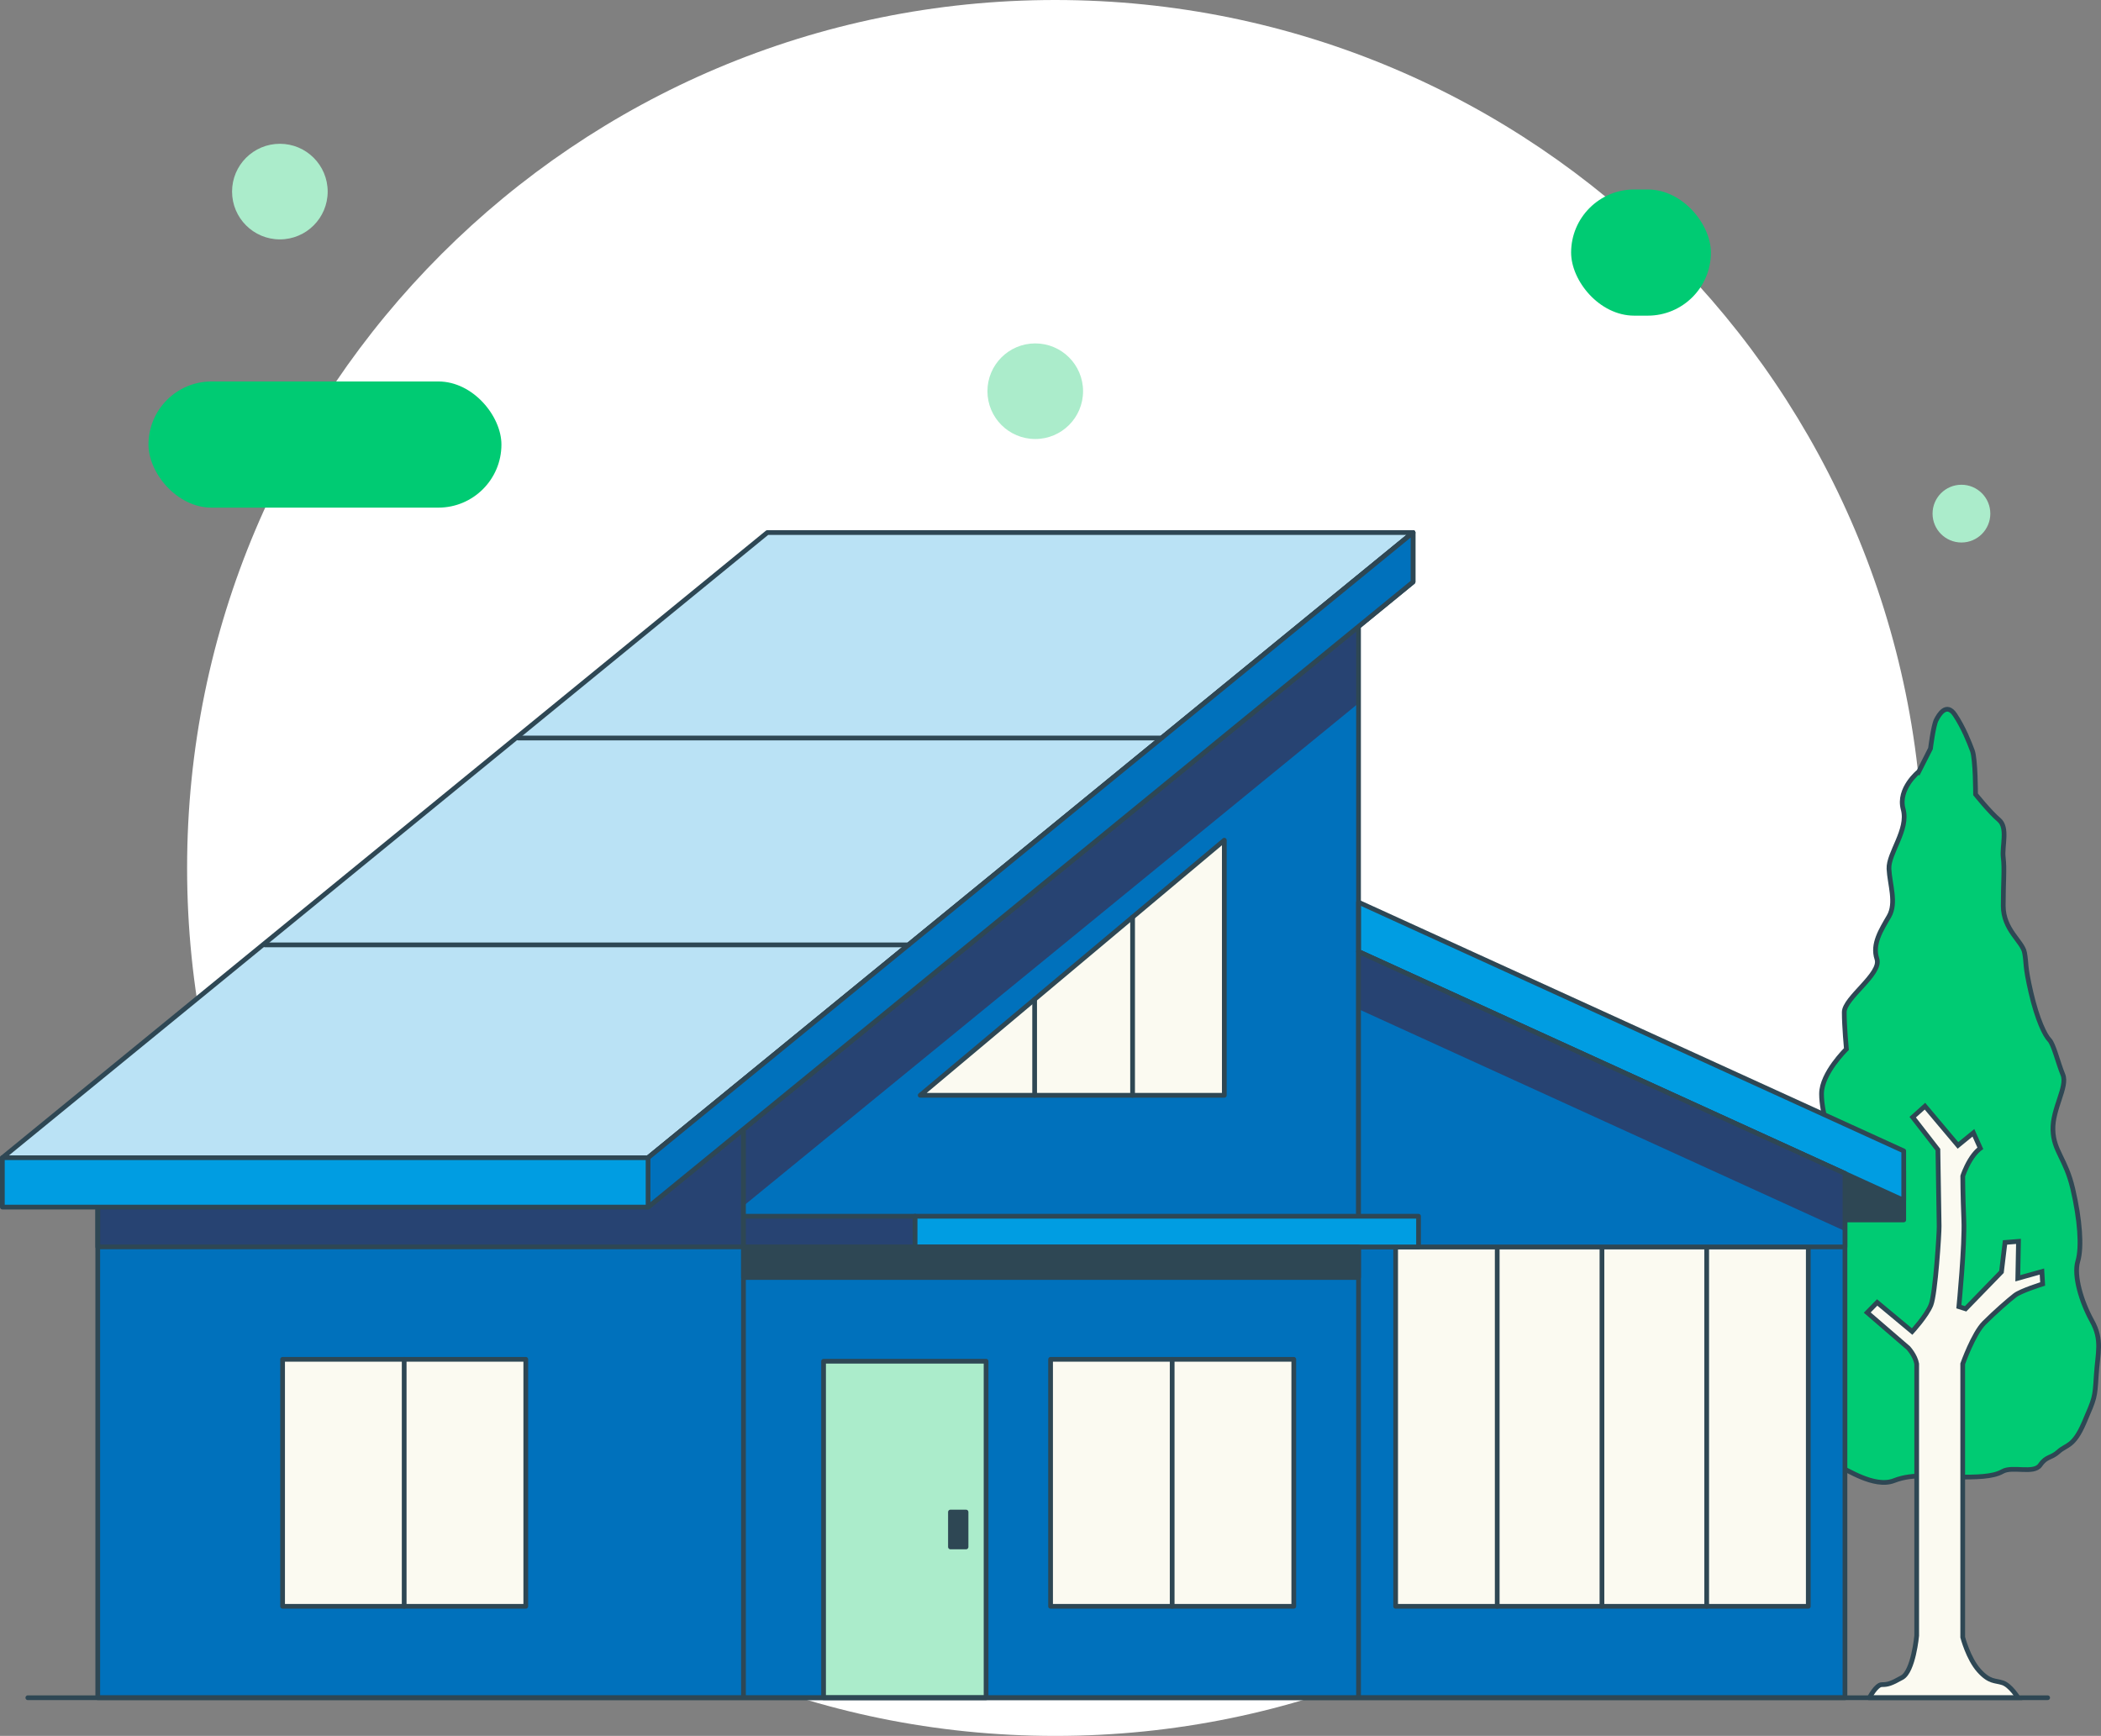
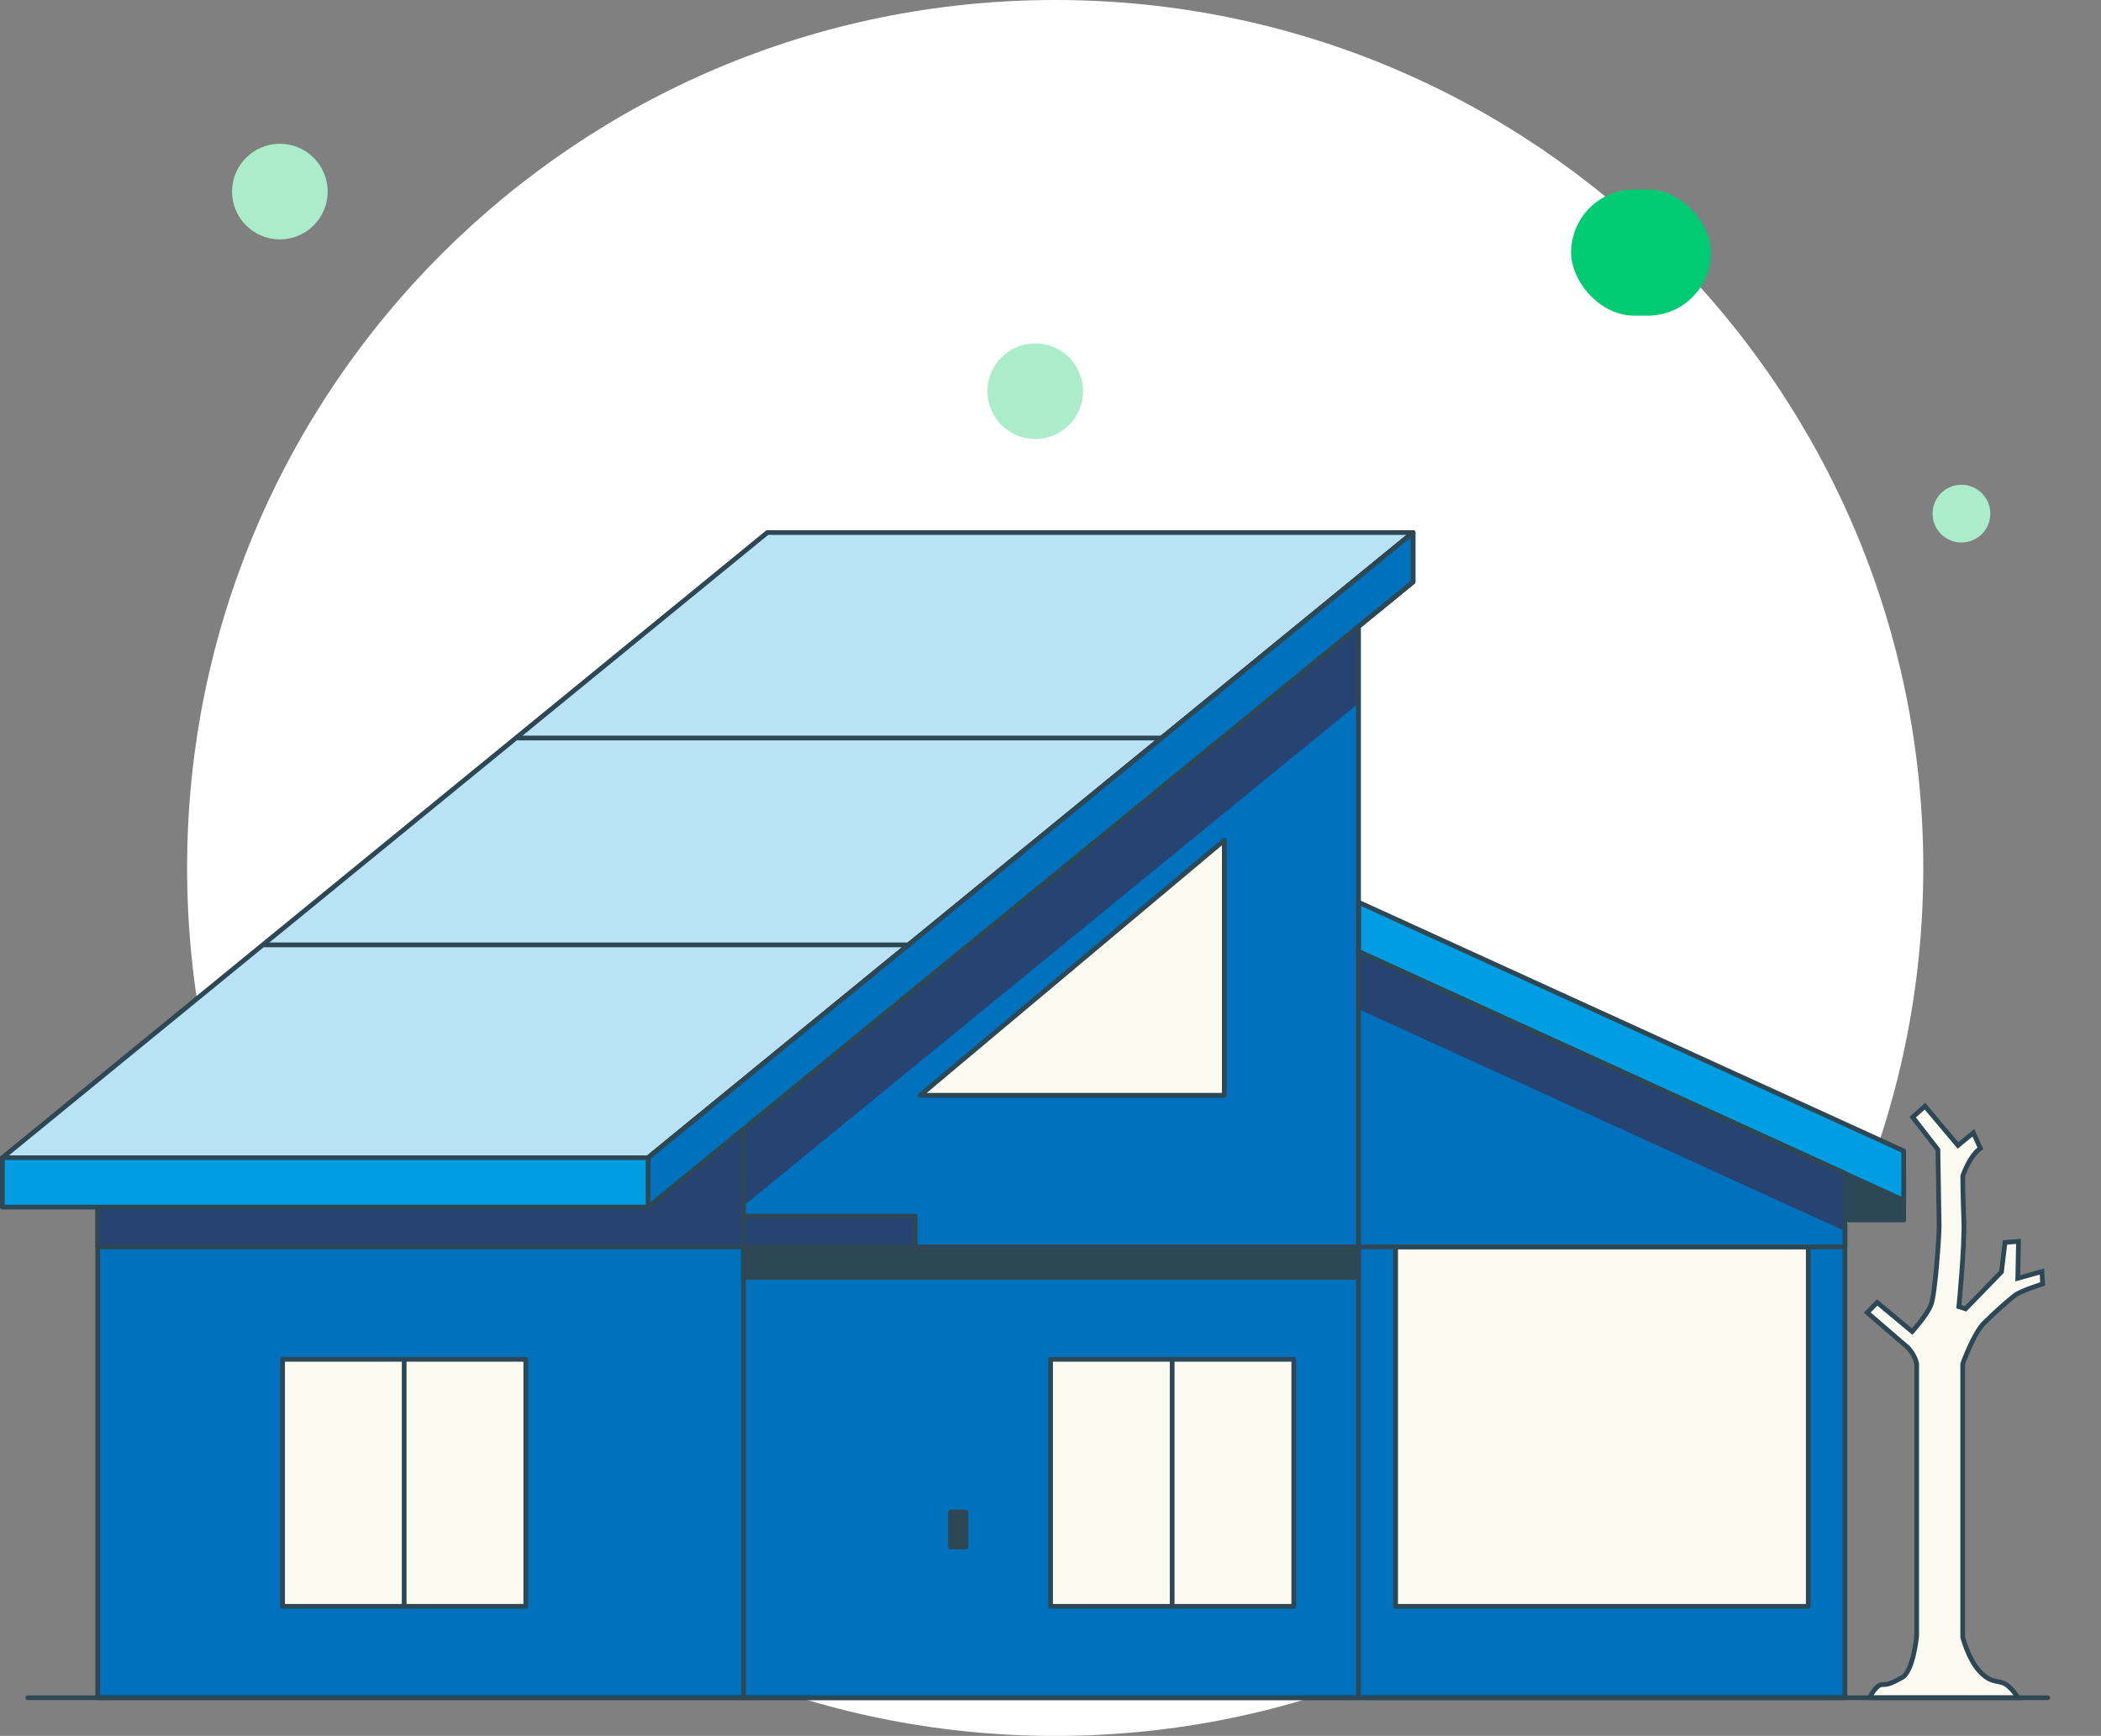
<svg xmlns="http://www.w3.org/2000/svg" id="b" data-name="Layer 2" width="767.2" height="633.982" viewBox="0 0 767.2 633.982">
  <rect x="0" y="0" width="767.2" height="633.982" fill="#808080" stroke="none" />
  <g id="c" data-name="lineart">
    <g>
      <path d="M385.311,0c175.069,0,316.991,141.922,316.991,316.991s-141.922,316.991-316.991,316.991S68.32,492.06,68.32,316.991,210.242,0,385.311,0h0Z" fill="#fff" fill-rule="evenodd" />
      <rect x="573.707" y="69.203" width="51.046" height="46.077" rx="23.039" ry="23.039" fill="#00cb73" />
      <path d="M102.197,52.514c9.641,0,17.457,7.816,17.457,17.457s-7.816,17.457-17.457,17.457-17.457-7.816-17.457-17.457,7.816-17.457,17.457-17.457h0Z" fill="#abeccb" fill-rule="evenodd" />
-       <rect x="54.213" y="139.317" width="128.888" height="46.077" rx="23.039" ry="23.039" fill="#00cb73" />
-       <path d="M700.667,281.789s-7.777,6.221-5.703,13.739c2.072,7.519-5.447,16.073-5.186,21.774.263,5.703,2.851,12.442,0,17.369-2.849,4.926-6.221,10.11-4.405,15.555,1.814,5.442-11.924,14.255-11.924,19.441s.779,13.48.779,13.48c0,0-9.077,8.817-9.077,16.334s3.63,14.778,1.556,19.183c-2.072,4.407-3.63,19.185-3.63,22.034s-5.449,23.336-7.265,25.669c-1.814,2.333-9.336,12.699-7.777,15.81,1.556,3.11,5.182,9.073,3.37,13.48-1.814,4.407-3.889,17.111-2.851,19.96,1.037,2.852,6.742,3.889,7.259,9.852.519,5.961,15.283,10.626,16.59,10.626s11.877,7.512,19.183,4.665c7.306-2.847,14.515-1.295,22.292-1.295s13.743,0,17.371-2.074c3.628-2.072,11.406,1.037,13.738-2.333,2.333-3.367,3.886-2.335,6.738-4.926,2.854-2.591,5.447-1.556,9.333-10.626,3.886-9.073,3.889-8.817,4.407-17.111.516-8.291,2.33-12.957-1.558-19.957-3.886-7-6.735-16.592-5.182-21.776,1.556-5.184.777-15.29-1.814-26.437-2.591-11.147-7-13.736-7.259-21.516-.258-7.777,5.445-15.811,3.63-20.218-1.816-4.41-3.372-11.145-4.926-12.703-1.556-1.556-4.412-7.261-6.744-17.369-2.333-10.108-1.554-10.368-2.333-14.515-.779-4.149-7.775-8.296-7.775-17.108s.519-13.48,0-17.629c-.521-4.147,1.812-10.889-1.558-13.738-3.368-2.849-8.554-9.331-8.554-9.331,0,0,0-12.832-1.166-15.944-1.166-3.112-3.239-8.423-6.35-13.091-3.11-4.668-5.832-.131-6.869,1.943-1.035,2.073-2.072,10.368-2.072,10.368l-4.265,8.416h0Z" fill="#00cb73" fill-rule="evenodd" stroke="#2e4754" stroke-miterlimit="22.926" stroke-width="1.726" />
      <polygon points="35.7 412.378 271.489 412.378 271.489 620.035 35.7 620.035 35.7 412.378 35.7 412.378" fill="#0071bc" />
      <polygon points="35.7 412.378 271.489 412.378 271.489 455.389 35.7 455.389 35.7 412.378 35.7 412.378" fill="#274372" fill-rule="evenodd" stroke="#2e4754" stroke-linecap="round" stroke-linejoin="round" stroke-width="1.726" />
      <polygon points="496.081 228.709 271.489 412.378 271.489 620.035 496.081 620.035 496.081 228.709 496.081 228.709" fill="#0071bc" />
      <polygon points="496.081 228.709 271.489 412.378 271.489 440.407 496.081 256.831 496.081 228.709 496.081 228.709" fill="#274372" />
      <polygon points="496.081 347.536 673.707 428.585 673.707 620.035 496.081 620.035 496.081 347.536 496.081 347.536" fill="#0071bc" />
-       <polygon points="300.732 497.149 360.075 497.149 360.075 620.035 300.732 620.035 300.732 497.149 300.732 497.149" fill="#abeccb" fill-rule="evenodd" stroke="#2e4754" stroke-linecap="round" stroke-linejoin="round" stroke-width="1.726" />
      <polygon points="347.065 552.223 352.759 552.223 352.759 564.965 347.065 564.965 347.065 552.223 347.065 552.223" fill="#2e4754" fill-rule="evenodd" stroke="#2e4754" stroke-linecap="round" stroke-linejoin="round" stroke-width="1.726" />
      <polygon points="509.626 455.389 660.313 455.389 660.313 586.652 509.626 586.652 509.626 455.389 509.626 455.389" fill="#fbfaf1" fill-rule="evenodd" stroke="#2e4754" stroke-linecap="round" stroke-linejoin="round" stroke-width="1.726" />
      <polygon points="336.018 400.018 447.07 306.854 447.07 400.018 336.018 400.018 336.018 400.018" fill="#fbfaf1" fill-rule="evenodd" stroke="#2e4754" stroke-linecap="round" stroke-linejoin="round" stroke-width="1.726" />
-       <path d="M546.722,455.389v131.263M584.969,455.389v131.263M623.215,455.389v131.263M413.574,334.953v65.065M377.808,364.962v35.057" fill="none" stroke="#2e4754" stroke-linecap="round" stroke-linejoin="round" stroke-width="1.726" />
      <path d="M682.639,620.035h54.285s-2.804-4.509-5.601-5.445c-2.799-.933-4.822-.156-8.71-4.512-3.889-4.355-5.909-12.13-5.909-12.13v-99.858s3.909-11.02,7.798-14.909c3.889-3.889,9.073-8.427,11.277-10.11,2.204-1.685,10.11-4.147,10.11-4.147l-.261-4.536-8.812,2.464.258-13.482-4.926.39-1.296,10.757-13.091,13.48-2.462-.779s2.197-22.417,1.81-31.75c-.39-9.333-.39-15.942-.39-15.942,0,0,.843-2.716,2.659-5.764,1.814-3.046,3.757-4.405,3.757-4.405l-2.528-5.639-5.637,4.602-12.056-14.325-4.473,4.018,9.204,11.861s.38,25.599.446,27.932c.066,2.333-1.366,24.761-2.985,28.779-1.622,4.018-6.871,9.721-6.871,9.721l-12.769-10.629-3.628,3.694,14.963,12.903s2.564,2.761,3.096,5.818v99.269s-1.187,12.966-5.336,15.299c-4.147,2.333-5.313,2.591-7.388,2.591s-4.537,4.786-4.537,4.786h0Z" fill="#fbfaf1" fill-rule="evenodd" stroke="#2e4754" stroke-miterlimit="22.926" stroke-width="1.726" />
      <polygon points="695.161 445.537 673.707 445.537 673.707 435.75 655.634 427.504 695.161 427.504 695.161 445.537 695.161 445.537" fill="#2e4754" fill-rule="evenodd" stroke="#2e4754" stroke-linecap="round" stroke-linejoin="round" stroke-width="1.726" />
      <polygon points="496.081 329.504 496.081 347.536 695.161 438.371 695.161 420.336 496.081 329.504 496.081 329.504" fill="#009de2" fill-rule="evenodd" stroke="#2e4754" stroke-linecap="round" stroke-linejoin="round" stroke-width="1.726" />
      <path d="M496.081,347.536l177.626,81.048v191.451h-177.626v-272.499h0ZM35.7,412.378h235.789v207.658H35.7v-207.658h0ZM496.081,228.709l-224.592,183.669v207.658h224.592V228.709h0Z" fill="none" stroke="#2e4754" stroke-linecap="round" stroke-linejoin="round" stroke-width="1.726" />
      <polygon points="280.202 194.495 515.99 194.495 236.652 422.821 .863 422.821 280.202 194.495 280.202 194.495" fill="#bae2f5" fill-rule="evenodd" stroke="#2e4754" stroke-linecap="round" stroke-linejoin="round" stroke-width="1.726" />
      <polygon points="515.99 194.495 515.99 212.527 236.652 440.853 .863 440.853 .863 422.821 236.652 422.821 515.99 194.495 515.99 194.495" fill="#009de2" fill-rule="evenodd" stroke="#2e4754" stroke-linecap="round" stroke-linejoin="round" stroke-width="1.726" />
      <polygon points="515.99 194.495 515.99 212.527 236.652 440.853 236.652 422.821 515.99 194.495 515.99 194.495" fill="#0071bc" fill-rule="evenodd" stroke="#2e4754" stroke-linecap="round" stroke-linejoin="round" stroke-width="1.726" />
      <path d="M189.2,269.534h234.987M96.764,345.09h234.987" fill="none" stroke="#2e4754" stroke-linecap="round" stroke-linejoin="round" stroke-width="1.726" />
      <polygon points="496.081 455.389 673.707 455.389 673.707 428.585 496.081 347.536 496.081 455.389 496.081 455.389" fill="#0071bc" />
      <polygon points="496.081 347.536 673.707 428.585 673.707 449.602 496.081 368.558 496.081 347.536 496.081 347.536" fill="#274372" />
      <polygon points="496.081 455.389 673.707 455.389 673.707 428.585 496.081 347.536 496.081 455.389 496.081 455.389" fill="none" stroke="#2e4754" stroke-linecap="round" stroke-linejoin="round" stroke-width="1.726" />
      <polygon points="271.489 444.189 334.152 444.189 334.152 455.389 271.489 455.389 271.489 444.189 271.489 444.189" fill="#274372" fill-rule="evenodd" stroke="#2e4754" stroke-linecap="round" stroke-linejoin="round" stroke-width="1.726" />
-       <polygon points="334.152 444.189 517.992 444.189 517.992 455.389 334.152 455.389 334.152 444.189 334.152 444.189" fill="#009de2" fill-rule="evenodd" stroke="#2e4754" stroke-linecap="round" stroke-linejoin="round" stroke-width="1.726" />
      <polygon points="271.489 466.547 496.081 466.547 496.081 455.389 271.489 455.389 271.489 466.547 271.489 466.547" fill="#2e4754" fill-rule="evenodd" stroke="#2e4754" stroke-linecap="round" stroke-linejoin="round" stroke-width="1.726" />
      <path d="M378.032,125.418c9.641,0,17.457,7.816,17.457,17.457s-7.816,17.457-17.457,17.457-17.457-7.816-17.457-17.457,7.816-17.457,17.457-17.457h0Z" fill="#abeccb" fill-rule="evenodd" />
      <path d="M716.237,177.037c5.823,0,10.545,4.722,10.545,10.545s-4.722,10.545-10.545,10.545-10.545-4.722-10.545-10.545,4.722-10.545,10.545-10.545h0Z" fill="#abeccb" fill-rule="evenodd" />
      <polygon points="383.629 496.445 472.434 496.445 472.434 586.652 383.629 586.652 383.629 496.445 383.629 496.445" fill="#fbfaf1" fill-rule="evenodd" stroke="#2e4754" stroke-linecap="round" stroke-linejoin="round" stroke-width="1.726" />
      <line x1="428.03" y1="496.445" x2="428.03" y2="586.652" fill="none" stroke="#2e4754" stroke-linecap="round" stroke-linejoin="round" stroke-width="1.726" />
      <polygon points="103.189 496.445 191.994 496.445 191.994 586.652 103.189 586.652 103.189 496.445 103.189 496.445" fill="#fbfaf1" fill-rule="evenodd" stroke="#2e4754" stroke-linecap="round" stroke-linejoin="round" stroke-width="1.726" />
      <path d="M147.591,496.445v90.207M673.707,620.035h74.016M10.162,620.035h695.573" fill="none" stroke="#2e4754" stroke-linecap="round" stroke-linejoin="round" stroke-width="1.726" />
    </g>
  </g>
</svg>